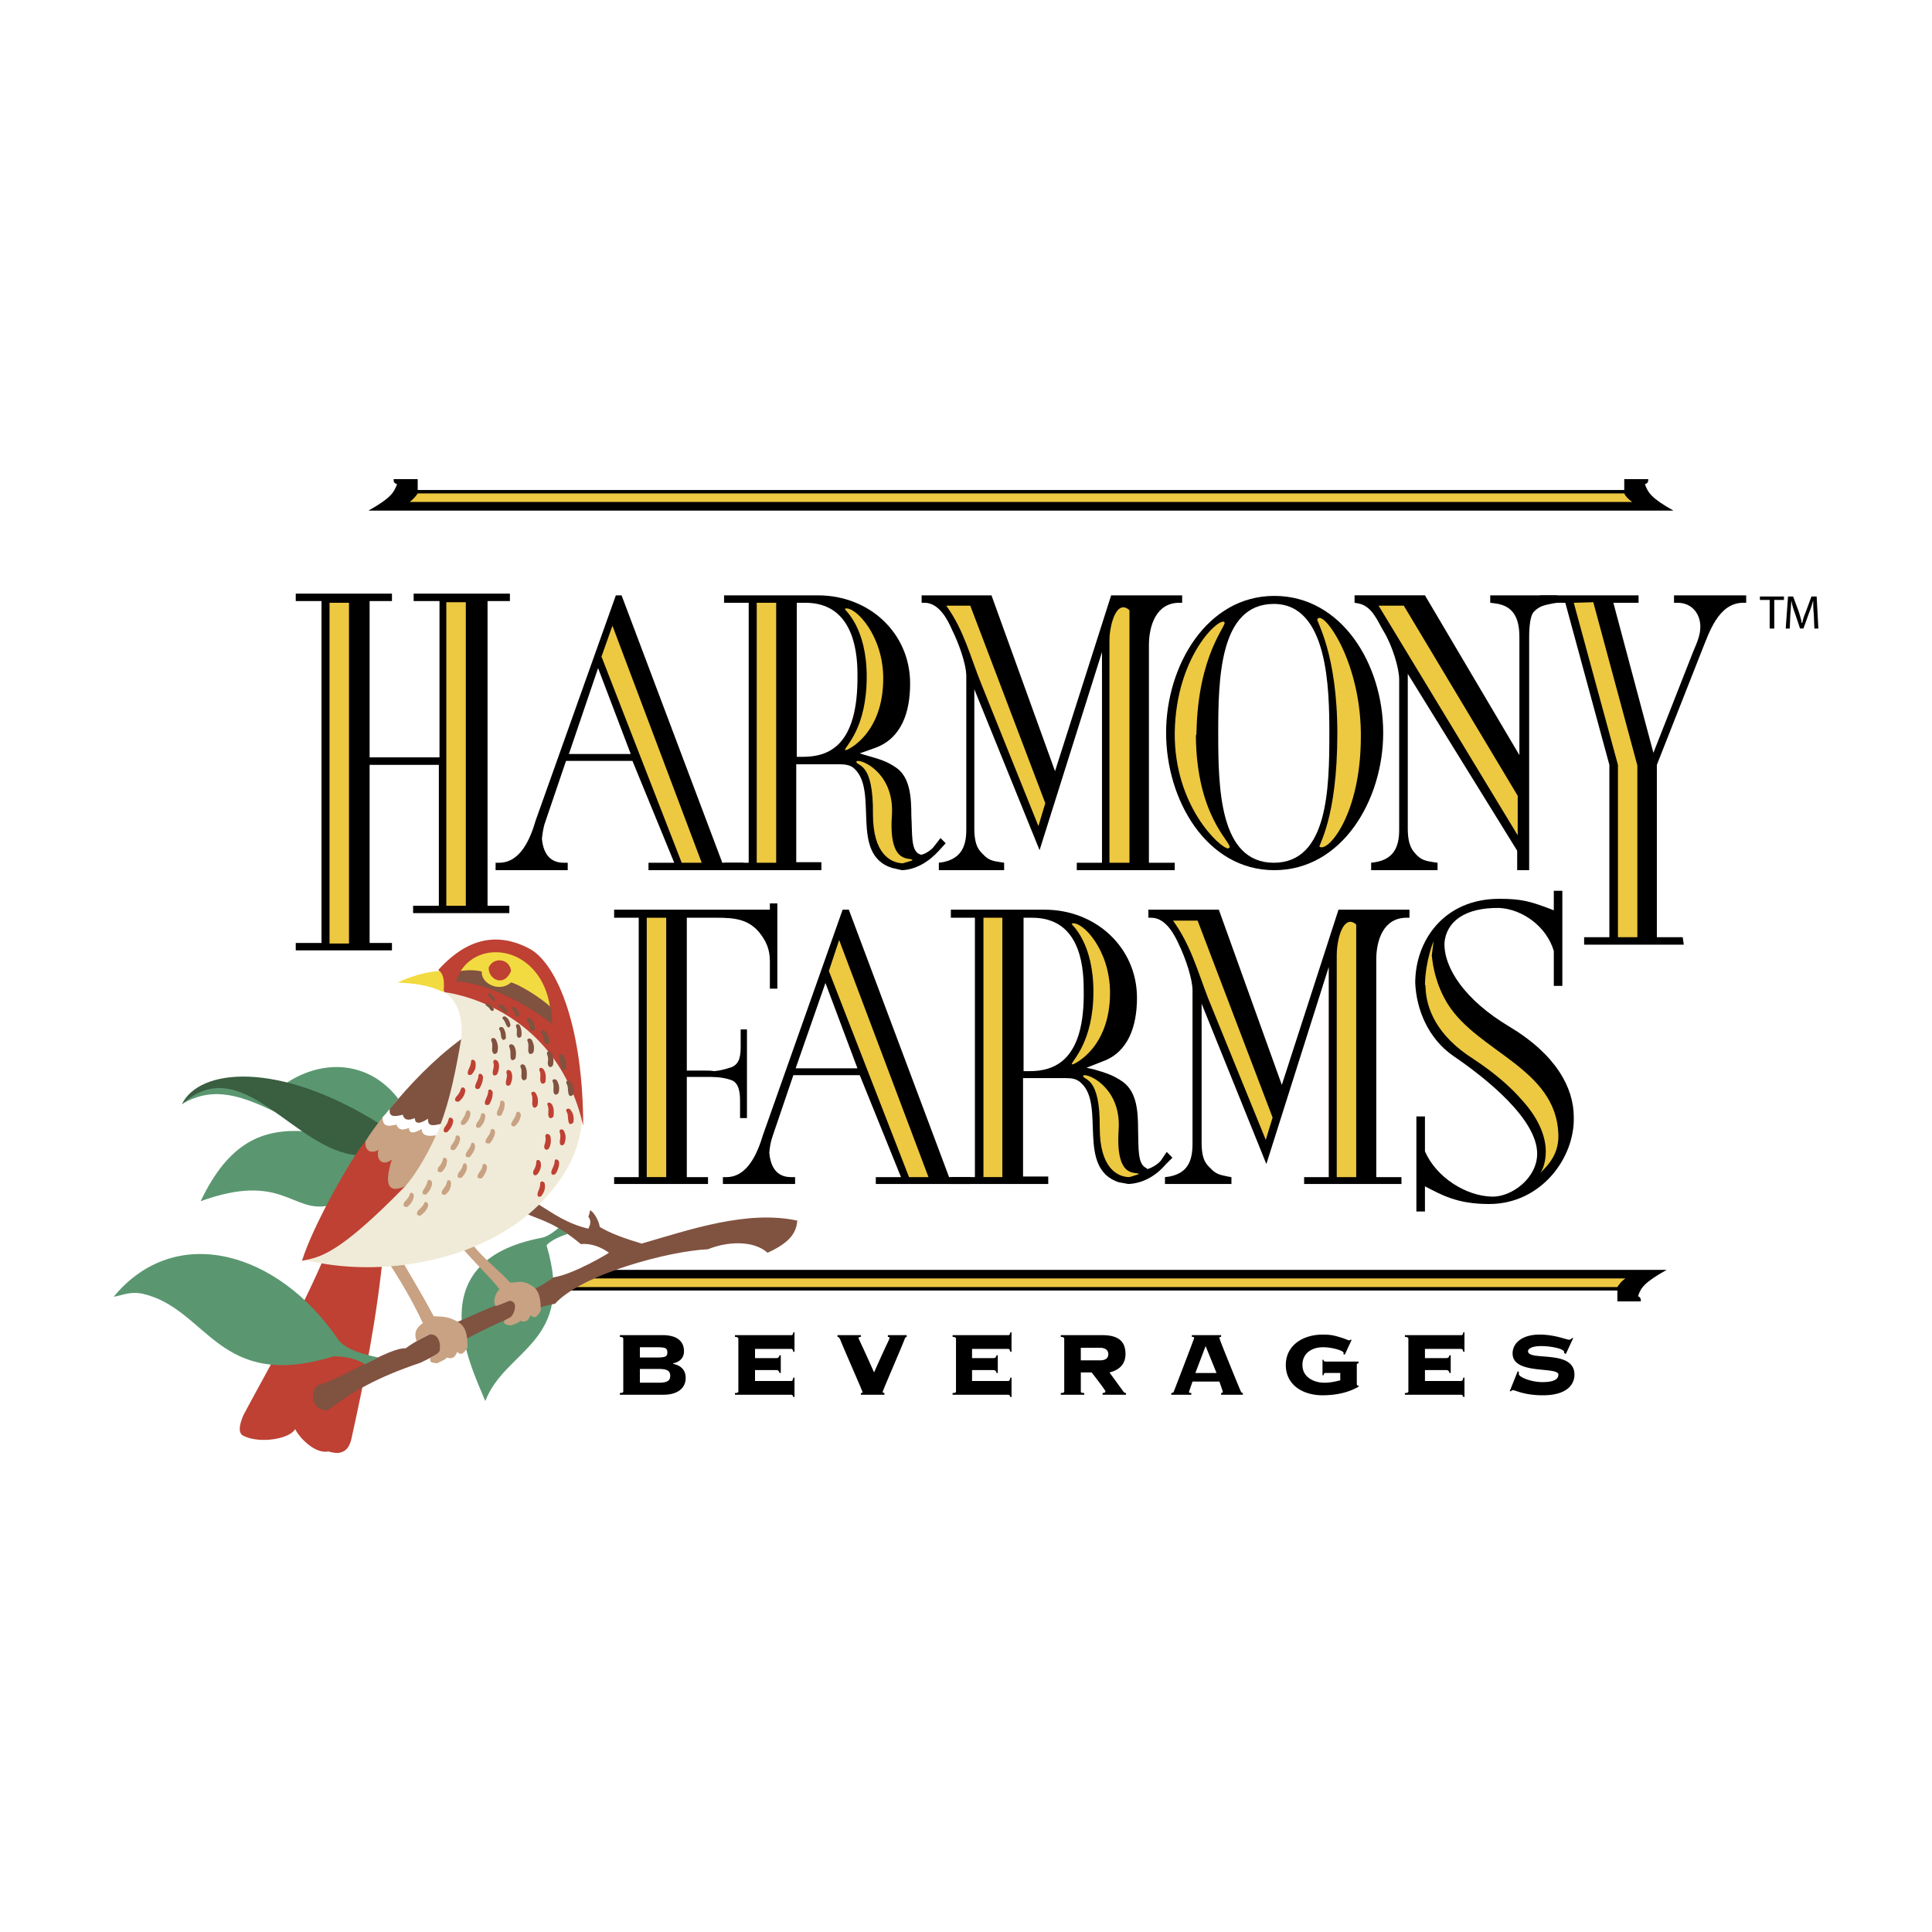
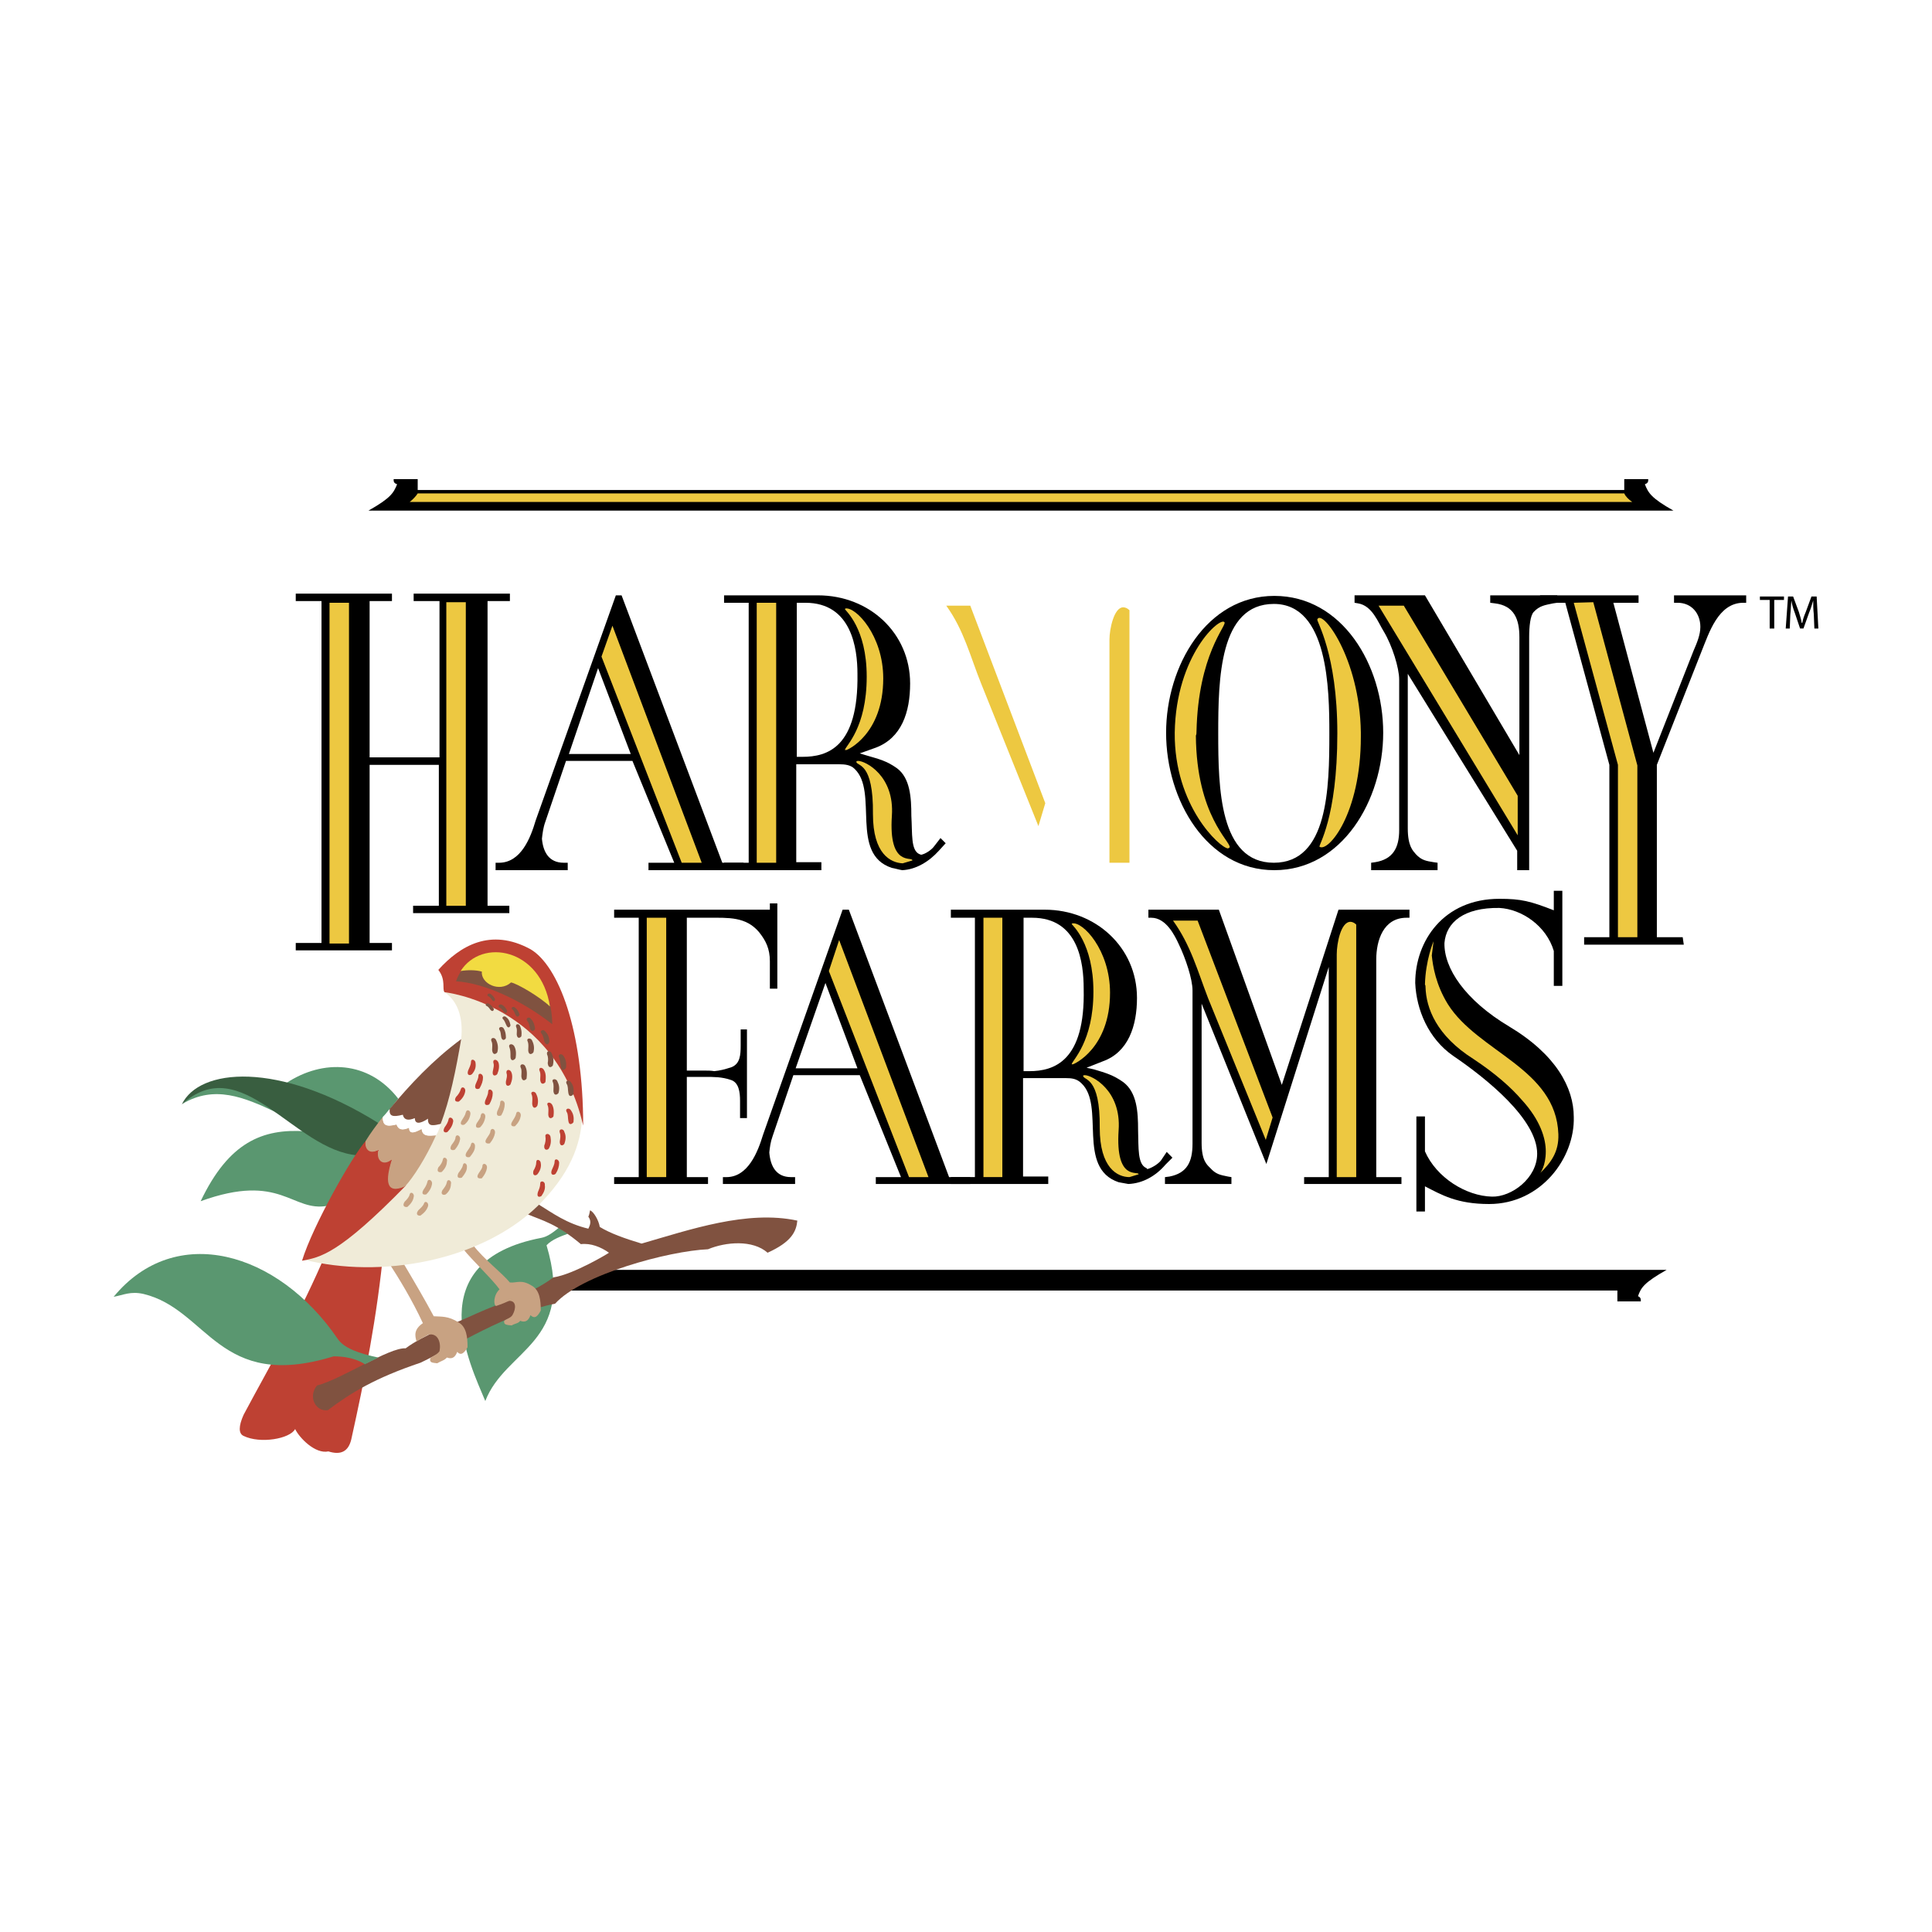
<svg xmlns="http://www.w3.org/2000/svg" width="2500" height="2500" viewBox="0 0 192.756 192.756">
  <g fill-rule="evenodd" clip-rule="evenodd">
    <path fill="#fff" d="M0 0h192.756v192.756H0V0z" />
    <path d="M134.283 128.754H55.441l3.314-2.057h107.52c-2.225 1.258-2.568 1.773-2.85 2.627.281.115.281.289.281.518h-2.34v-1.088h-27.083z" />
-     <path d="M161.367 128.412c.17-.289.451-.629.799-.865H57.899l-2.052.865h105.52z" fill="#edc841" />
    <path d="M127.139 59.453c-6.736 0-10.797 6.971-10.797 13.654 0 6.74 4.061 13.711 10.797 13.711 6.746 0 10.863-6.971 10.863-13.711 0-6.795-4.117-13.654-10.863-13.654zm-5.596 13.719c0-5.431.117-12.918 5.547-12.918 5.424 0 5.539 8.513 5.539 12.918 0 5.426-.115 12.904-5.539 12.904-5.43 0-5.547-7.478-5.547-12.904z" />
    <path d="M117.203 73.107c.117-7.768 4.57-11.647 4.967-11.021.232.34-2.625 3.196-2.795 10.907 0 .114 0 .288-.062.399.062 8 3.488 10.575 3.371 11.141 0 0 0 .055-.172.114-.799-.059-5.367-4.231-5.309-11.54z" fill="#edc841" />
-     <path d="M96.406 82.821c0 1.767-.63 2.859-2.343 3.199l-.395.056v.742h6.514v-.742l-.348-.056c-.744-.114-1.203-.173-1.771-.803-.342-.338-.855-.792-.855-2.569V68.767l6.51 16.054 6.227-19.767v21.022h-2.514v.742h9.773v-.742h-2.576V64.368c0-1.882.689-4.229 3.033-4.229h.283v-.741h-7.084l-5.6 17.543-6.34-17.543h-6.968v.741h.284c1.487 0 2.343 1.772 2.743 2.683.683 1.376 1.428 3.432 1.428 4.635v15.364h-.001z" />
    <path d="M104.289 80.134l-.686 2.287-5.717-14.229c-1.083-2.684-1.707-5.312-3.478-7.766h2.396l7.485 19.708zM110.691 63.799c0-1.032.455-3.206 1.367-3.206.178 0 .398.062.629.29v25.192h-1.996V63.799z" fill="#edc841" />
    <path d="M82.64 76.251h1.083c.572 0 1.144.059 1.542.461 2.402 2.281-.516 8.505 3.719 9.879.34.059.68.17 1.026.226 1.37-.056 2.687-.856 3.658-1.938l.683-.749-.517-.516-.627.81c-.284.396-.915.792-1.312.857-.12-.064-.17-.064-.17-.064-.862-.396-.692-1.998-.8-3.825 0-1.827-.121-3.769-1.435-4.745-1.03-.733-1.772-.906-2.965-1.255l-.748-.226 1.601-.572c2.575-.971 3.425-3.54 3.425-6.402 0-5.021-4.056-8.794-9.197-8.794H72.24v.741h2.457v25.937H72.24v.742h9.709v-.798h-2.507v-9.769h3.198zm-3.144-.742v-15.37h.856c4.625 0 5.197 4.573 5.197 7.088.114 7.367-3.023 8.282-5.484 8.282h-.569z" />
    <path d="M85.434 76.019s0-.104.174-.104c.742 0 3.654 1.478 3.375 5.478-.346 5.199 2.049 3.997 2.049 4.454l-.971.288c-1.196-.059-2.967-.917-2.967-4.909.056-5.207-1.545-4.746-1.66-5.207zM84.353 60.708c1.026-.167 3.768 2.69 3.768 6.975 0 5.599-3.598 7.141-3.657 7.141h-.169c.059-.405 2.176-2.167 2.176-7.314 0-4.853-2.117-6.566-2.176-6.745l.058-.057z" fill="#edc841" />
    <path d="M118.977 114.125c0 1.83-.574 2.916-2.287 3.258l-.461.059v.686h6.631v-.686l-.348-.059c-.799-.166-1.195-.223-1.77-.854-.34-.34-.857-.744-.857-2.514v-13.879l6.459 15.998 6.225-19.659v20.966h-2.457v.686h9.711v-.686h-2.514v-21.71c0-1.88.693-4.168 3.029-4.168h.285v-.801h-7.082l-5.654 17.478-6.283-17.478h-7.029v.801h.285c1.482 0 2.344 1.772 2.742 2.628.689 1.431 1.375 3.485 1.375 4.624v15.31z" />
    <path d="M126.969 111.496l-.682 2.232-5.768-14.168c-1.033-2.684-1.719-5.258-3.488-7.713h2.455l7.483 19.649z" fill="#edc841" />
    <path d="M105.26 107.564h1.092c.568 0 1.078.055 1.537.51 2.398 2.227-.512 8.455 3.717 9.877.338.062.684.121.969.176 1.432-.055 2.742-.799 3.713-1.938l.686-.686-.57-.576-.576.857c-.277.35-.906.744-1.365.859-.057-.115-.115-.115-.115-.115-.855-.395-.746-1.938-.801-3.773 0-1.83-.111-3.77-1.486-4.797-.969-.688-1.717-.91-2.91-1.264l-.744-.164 1.602-.633c2.568-.91 3.428-3.543 3.428-6.338 0-5.03-4.119-8.798-9.199-8.798h-9.371v.801h2.4v25.878h-2.4v.686h9.717v-.744h-2.514v-9.818h3.19zm-3.139-.695V91.563h.852c4.631 0 5.146 4.514 5.146 7.08.17 7.256-2.975 8.227-5.426 8.227h-.572v-.001z" />
    <path d="M108.059 107.33s0-.059.176-.059c.68 0 3.652 1.486 3.371 5.484-.342 5.195 1.994 4.002 1.994 4.404l-.912.281c-1.201 0-2.967-.912-2.967-4.916.052-5.194-1.602-4.682-1.662-5.194zM106.973 92.132c1.029-.225 3.775 2.628 3.775 6.919 0 5.537-3.6 7.135-3.717 7.135h-.111c.053-.402 2.17-2.232 2.17-7.25 0-4.856-2.117-6.627-2.17-6.748l.053-.056zM98.119 91.563h1.885v25.876h-1.885V91.563zM75.499 60.139h1.941v25.937h-1.941V60.139z" fill="#edc841" />
    <path d="M56.242 86.076c-1.486 0-2.055-1.082-2.173-2.396.059-.516.119-1.091.347-1.716l2.056-6.049h6.627l4.17 10.161H64.7v.742h9.482v-.742h-2.117l-10.05-26.678h-.572l-7.998 22.456c-.516 1.762-1.487 4.223-3.66 4.223h-.34v.742h7.197v-.742h-.4v-.001zm.517-10.851l2.912-8.569 3.258 8.569h-6.17z" />
    <path fill="#edc841" d="M70.011 86.076h-1.997l-8.003-20.568 1.091-3.081 8.909 23.649z" />
    <path d="M78.92 117.441c-1.48 0-2.056-1.084-2.167-2.455.056-.516.111-1.029.34-1.66l2.06-6.055h6.625l4.114 10.17h-2.513v.686h9.425v-.686H94.69l-10-26.679h-.622l-7.938 22.451c-.523 1.715-1.493 4.229-3.66 4.229h-.346v.686h7.203v-.686h-.407v-.001zm.461-10.853l2.974-8.518 3.194 8.518h-6.168z" />
    <path fill="#edc841" d="M92.634 117.441h-1.941l-7.997-20.564 1.026-3.09 8.912 23.654z" />
    <path d="M61.272 117.441v.686h9.367v-.686h-2.115v-9.998h1.772c.97 0 1.712 0 2.568.285.863.23.971 1.258.971 2.111v1.715h.689v-8.85h-.627v1.596c0 .967-.062 1.83-.912 2.172-.686.223-1.141.342-1.719.396-.34-.055-.627-.055-.915-.055h-1.827v-15.25h2.115c2.056 0 3.775-.117 5.088 1.431.68.857 1.083 1.655 1.083 2.909v2.739h.745v-8.511h-.745v.63H61.272v.801h2.454v25.878h-2.454v.001z" />
    <path fill="#edc841" d="M64.527 91.563h1.941v25.876h-1.941V91.563z" />
    <path d="M43.849 75.562h-6.972V59.968h2.229v-.741h-9.599v.741h2.57V94.08h-2.57v.738h9.599v-.738h-2.229V76.31h6.907v14.057h-2.569v.735h9.601v-.735h-2.173V59.968h2.23v-.741H41.27v.741h2.579v15.594z" />
    <path fill="#edc841" d="M32.877 60.139h1.942v33.996h-1.942V60.139zM44.529 60.083h1.945V90.37h-1.945V60.083z" />
    <path d="M68.752 48.886h93.3v-1.084h2.393c0 .229 0 .398-.336.51.336.86.623 1.376 2.854 2.634H36.759c2.229-1.258 2.515-1.774 2.86-2.634-.346-.111-.346-.281-.346-.51h2.401v1.084h27.078z" />
    <path d="M41.675 49.226c-.173.291-.51.627-.801.856H162.85c-.344-.229-.684-.565-.797-.856H41.675z" fill="#edc841" />
    <path d="M160.965 60.139h2.514v-.741h-9.826v.741h2.518l4.396 16.171v17.195h-2.518v.745h9.943l-.109-.745h-2.578V76.31l4.455-11.312c.744-1.827 1.66-4.86 4.176-4.86h.281v-.741h-7.199v.741h.35c1.422 0 2.277 1.085 2.277 2.405 0 .795-.34 1.599-.686 2.396l-3.998 10.17-3.996-14.97z" />
    <path fill="#edc841" d="M157.016 60.139l1.947-.056 4.396 16.283v17.139h-1.937V76.31l-4.406-16.171z" />
    <path d="M142.168 59.397h-7.023v.741l.34.059c1.43.229 2 1.889 2.572 2.804.854 1.422 1.539 3.654 1.539 4.795v15.025c0 1.767-.625 2.912-2.395 3.199l-.402.056v.742h6.627v-.742l-.398-.056c-.691-.114-1.203-.173-1.773-.803-.285-.338-.801-.792-.801-2.569V67.227l10.916 17.652v1.938h1.195V63.57c0-1.085.117-2.176.457-2.517.576-.627 1.143-.687 1.943-.856l.4-.059v-.741h-6.684v.741l.461.059c1.939.229 2.449 1.598 2.449 3.373v11.769l-9.423-15.942z" />
    <path fill="#edc841" d="M137.541 60.426h2.516l11.365 18.97v3.944l-13.881-22.914zM131.43 61.795c.453-1.088 4.229 3.834 4.342 11.256v.458c0 7.716-3.258 11.54-4.117 10.975-.166-.114 1.771-2.749 1.771-11.312 0-8.004-2.112-11.203-1.996-11.377z" />
    <path d="M142.168 118.359c1.658.854 3.199 1.766 6.4 1.766 5.197 0 8.568-4.621 8.447-8.684 0-2.91-1.762-6.225-6.451-9.031-4.396-2.623-6.51-5.82-6.451-8.331.17-2.059 1.941-3.546 5.48-3.494 2.232.121 4.682 1.778 5.43 4.292v3.484h.852v-9.488h-.852v1.947c-2.342-.915-3.26-1.146-5.43-1.146-5.539 0-8.396 4.176-8.396 8.396.117 2.684 1.314 5.547 3.771 7.262 3.371 2.287 8.395 6.344 8.395 9.77 0 2.455-2.568 4.34-4.512 4.285-2.572-.059-5.535-1.889-6.684-4.518v-3.48h-.854v9.48h.854v-2.51h.001z" />
    <path d="M147.025 105.67c-3.709-2.34-4.74-5.082-4.801-7.191 0-.117 0-.174-.057-.238.057-2.448.859-4.334.859-4.334l-.176 1.425c.113 1.088.406 2.909 1.602 4.854 3.027 4.803 10.801 6.402 11.027 12.973.059 1.77-.742 2.855-1.883 3.943.111-.061.627-.801.627-2.232 0-1.254-.516-3.086-2.398-5.137-1.03-1.202-2.628-2.629-4.8-4.063zM133.367 95.22c0-1.084.398-3.251 1.373-3.251.17 0 .404.105.57.275v25.198h-1.943V95.22z" fill="#edc841" />
    <path d="M176.561 62.708h.457v-2.851h.97v-.342h-2.402v.342h.975v2.851zM181.02 62.708h.398l-.17-3.193h-.52l-.566 1.539c-.17.406-.291.742-.346 1.088h-.062c-.049-.347-.16-.683-.281-1.088l-.572-1.539h-.51l-.229 3.193h.402l.055-1.37c.059-.51.059-1.026.111-1.425.057.398.17.794.344 1.251l.52 1.543h.336l.572-1.599c.17-.402.285-.797.402-1.196 0 .398 0 .915.059 1.372l.057 1.424z" />
    <path d="M55.788 122.465c-.572.461-1.141.918-1.769 1.033-12.288 2.346-7.088 12.684-5.601 16.285 1.997-5.203 9.021-5.777 6.111-15.541.514-.57 1.484-.918 2.112-1.146-.285-.229-.628-.403-.853-.631z" fill="#5a9770" />
    <path d="M32.645 124.758c-2.742 6.455-5.54 11.143-8.337 16.389-.517 1.146-.517 1.889 0 2.117 1.656.805 4.624.289 5.138-.689.408.863 2 2.52 3.317 2.232 1.255.396 2 0 2.285-1.201 1.313-5.939 2.569-12.111 3.255-19.252l-1.713-1.545c-1.31.634-2.628 1.32-3.945 1.949z" fill="#be4133" />
    <path d="M79.551 121.781c-5.026-1.082-10.74.912-15.54 2.291-1.713-.516-3.141-1.031-4.171-1.66-.108-.686-.63-1.543-.971-1.656-.055.229-.055.395-.17.631.34.453.17.855 0 1.199-2.173-.518-3.543-1.543-5.03-2.461-.34.344-.683.689-1.026 1.025 1.483.631 2.857.918 5.312 2.979.971-.121 2 .281 2.8.855.057 0-3.537 2.168-5.54 2.461-2.457 1.824-5.029 2.396-7.657 3.596-2.458 1.141-5.255 2.111-7.085 3.48-1.654-.107-6.396 3.088-8.854 3.713-.915 1.146-.115 2.631 1.088 2.461 2.281-1.717 4.683-3.203 9.252-4.74 3.596-1.715 8.514-4.914 13.426-5.889 2.628-2.914 11.311-5.256 15.253-5.428 1.772-.738 4.458-.967 5.945.346 2.4-1.084 2.86-2.117 2.968-3.203z" fill="#805240" />
    <path d="M46.186 124.582c.915 1.148 2.973 3.086 3.653 4.057-.621.572-.621 1.6-.336 1.658.854-.283.971-.396 1.313-.512.686 0 .686.74.34 1.369-.169.34-.571.396-.856.625-.059.402.229.402.745.461.396-.229.627-.174.856-.461.452.174.801.059 1.027-.566.46.451.742.051 1.026-.459 0-1.033-.109-2-.856-2.455-1.082-.689-1.487-.287-2.226-.344-.856-1.025-2.625-2.346-3.654-3.713-.457.112-.686.227-1.032.34zM38.702 125.844c1.144 1.766 2.398 3.822 3.49 6.168-.922.625-.804 1.256-.631 1.826.51-.342.915-.51 1.196-.686.975-.174 1.262.854 1.092 1.656-.232.34-.631.457-.916.689-.117.457.17.457.684.518.402-.236.742-.295.968-.576.461.168.801.059 1.033-.566.396.451.739.057 1.029-.459 0-1.033-.114-2-.859-2.461-1.082-.689-1.768-.576-2.514-.631-.856-1.602-1.885-3.367-3.141-5.479-.513-.058-.915.001-1.431.001z" fill="#c8a282" />
    <path d="M37.73 135.439c-1.886-.402-3.422-.918-4.053-1.885-5.941-8.686-16.168-11.658-22.339-4.172.969-.172 1.657-.574 2.968-.287 6.461 1.543 7.487 9.77 18.97 6.229 1.882 0 2.803.576 3.143.793.227-.162 1.083-.51 1.311-.678z" fill="#5a9770" />
    <path d="M43.904 96.877c2.108-2.396 4.797-4.229 8.798-2.059 1.944 1.03 3.144 4.232 3.938 8.002 1.49 5.826 3.37 11.195-2.971 17.479-5.707 5.545-15.707 7.311-23.362 5.371 8.739-2.861 14.446-13.994 15.705-21.994.232-2.232-.396-3.834-1.654-4.682-.284-.293.347-1.031-.454-2.117z" fill="#f0ebd8" />
    <path d="M44.359 98.994c-.285-.293.17-1.205-.627-2.23 2.17-2.402 5.203-4.227 9.197-2.06 2.797 1.655 5.255 8.06 5.255 17.597-2.798-12.164-13.825-13.307-13.825-13.307z" fill="#be4133" />
    <path d="M27.56 110.98c-3.252-1.537-6.167-2.74-9.364-.848 2.628-2.747 6.112-1.777 9.364.848z" fill="#5a9770" />
    <path d="M45.499 97.904c1.772-5.03 9.544-2.798 9.603 4.283-3.144-2.458-6.854-4.117-9.603-4.283z" fill="#805240" />
    <path d="M54.87 100.418c-1.024-.971-3.258-2.285-3.883-2.4-1.147 1.033-3.023.115-2.915-1.084-.625-.17-1.426-.17-2.112-.057 2.112-3.314 7.995-2.287 8.91 3.541z" fill="#f2db41" />
-     <path d="M48.758 96.528c-.056 1.202 1.542 2.007 2.229.349-.114-1.202-1.716-1.49-2.229-.349z" fill="#be4133" />
    <path d="M30.472 112.869c-4.279-.287-7.651 1.088-10.452 6.975 8.056-2.918 9.086 1.141 12.688.455 1.31-2.406 1.539-2.801 2.908-5.197-1.882-.346-3.595-1.2-5.144-2.233zM39.734 109.617c-2.918-3.775-7.487-4.004-11.197-1.543 2.111.402 6.108 2.115 9.193 4.057.631-.858 1.259-1.545 2.004-2.514z" fill="#5a9770" />
    <path d="M46.986 105.963c0 .281-.169.568-.284.852-.17.516.229.516.399.342.287-.342.401-.684.346-1.086 0-.342-.461-.516-.461-.108zM47.732 107.33c0 .289-.174.57-.285.859-.176.516.226.516.396.4.229-.4.346-.748.346-1.09 0-.395-.457-.509-.457-.169zM48.702 108.928c0 .287-.17.574-.284.863-.17.51.167.51.395.398.229-.398.346-.746.346-1.148 0-.336-.457-.51-.457-.113z" fill="#be4133" />
    <path d="M49.901 110.014c0 .287-.167.572-.288.859-.169.516.226.516.402.4.226-.4.34-.744.34-1.141.001-.341-.454-.458-.454-.118zM47.963 111.273c0 .281-.231.51-.405.799-.226.453.114.51.344.4.288-.287.458-.631.516-1.031.055-.339-.346-.568-.455-.168zM48.934 112.816c0 .281-.232.51-.402.799-.284.459.111.51.338.459.29-.346.46-.688.516-1.031.058-.397-.344-.57-.452-.227zM51.502 111.102c-.062.287-.231.512-.401.797-.285.461.114.516.284.461.346-.348.516-.684.572-1.027.059-.407-.402-.575-.455-.231z" fill="#c8a282" />
    <path d="M50.529 107.049c.111.281 0 .57-.055.852-.059.576.343.455.458.289.17-.408.225-.805.114-1.141-.115-.403-.572-.403-.517 0zM49.218 106.021c.111.279 0 .566-.059.912-.059.51.344.396.455.223.17-.395.226-.797.121-1.135-.121-.351-.576-.408-.517 0z" fill="#be4133" />
    <path d="M49.042 103.904c.117.229.059.568.059.854.059.574.402.4.513.23a1.676 1.676 0 0 0-.111-1.199c-.118-.346-.633-.287-.461.115zM49.839 102.764c.121.164.121.451.177.738.114.402.399.229.458.059 0-.4-.059-.688-.232-.971-.167-.235-.573-.113-.403.174zM50.816 104.473c.115.285.115.572.115.916 0 .574.396.395.51.166.062-.396.062-.797-.114-1.135-.171-.346-.624-.287-.511.053zM52.644 103.904c.115.287.059.568.059.912.056.516.396.342.516.172.111-.4.056-.797-.12-1.143-.112-.343-.625-.284-.455.059zM51.502 102.477c.109.229.053.451.053.738.056.461.346.346.461.174.056-.402 0-.684-.115-.979-.113-.336-.516-.281-.399.067zM52.588 101.846c.17.17.225.457.281.744.179.455.46.23.519.057-.059-.4-.17-.746-.401-.969-.174-.293-.569-.114-.399.168zM54.019 103.1c.168.23.227.518.281.805.229.516.455.229.514.049 0-.393-.111-.738-.398-1.025-.17-.283-.631-.109-.397.171zM51.101 100.701c.17.111.226.346.34.568.17.295.347.115.402-.053-.112-.283-.231-.516-.458-.68-.17-.177-.454.001-.284.165zM50.186 101.678c.17.168.229.396.343.625.174.344.344.174.402 0-.059-.344-.17-.625-.402-.797-.229-.236-.513 0-.343.172zM49.839 100.537c.177.051.291.217.402.396.287.283.344.055.344-.121-.112-.225-.285-.453-.51-.568-.236-.107-.461.115-.236.293zM48.532 100.359c.17.059.281.229.402.395.225.234.337.059.337-.107-.17-.229-.282-.402-.513-.51-.226-.121-.399.107-.226.222zM48.702 99.391c.168.057.288.229.399.396.229.229.285 0 .285-.119a1.432 1.432 0 0 0-.451-.51c-.233-.107-.403.115-.233.233zM51.958 106.531c.115.23.059.572.059.854.056.574.402.396.516.234.056-.463.056-.857-.114-1.205-.122-.344-.631-.283-.461.117z" fill="#805240" />
    <path d="M53.048 109.215c.108.287.05.625.05.918.059.57.405.396.517.168a1.57 1.57 0 0 0-.111-1.139c-.116-.35-.634-.291-.456.053zM53.846 106.869c.109.234.053.574.053.859.056.568.402.4.517.23.055-.459.055-.855-.115-1.145-.174-.399-.631-.34-.455.056zM54.647 110.301c.108.285.056.572.056.918.053.51.399.336.513.17.057-.408.057-.803-.114-1.141-.177-.35-.631-.293-.455.053z" fill="#be4133" />
    <path d="M55.157 107.959c.115.281.059.572.059.912.057.512.399.344.51.17.121-.451.062-.801-.111-1.141-.115-.336-.628-.281-.458.059zM54.585 105.217c.117.23.117.566.062.854.056.576.396.402.51.23.115-.459.059-.854-.114-1.197-.118-.346-.572-.288-.458.113zM55.788 105.506c.108.277.108.564.17.908.056.52.399.348.514.117.056-.461 0-.803-.229-1.143-.171-.343-.629-.23-.455.118zM56.527 108.129c.169.227.114.576.169.857.062.572.405.338.522.176.052-.457 0-.865-.231-1.146-.17-.344-.631-.235-.46.113z" fill="#805240" />
    <path d="M56.527 110.926c.169.229.114.57.169.857.062.576.405.348.522.174.052-.461 0-.803-.231-1.141-.17-.345-.631-.23-.46.11zM55.847 112.99c.111.281.049.568 0 .912 0 .51.34.395.455.223.17-.451.17-.854 0-1.193-.06-.35-.576-.35-.455.058zM54.416 113.387c.055.287 0 .629-.115.91-.055.518.347.459.455.295.231-.402.231-.805.17-1.15-.056-.399-.567-.399-.51-.055zM53.503 115.955c0 .287-.115.574-.285.855-.12.518.226.518.396.35.284-.35.404-.75.34-1.092.001-.341-.451-.509-.451-.113zM55.331 115.898c0 .291-.174.572-.288.859-.173.518.229.518.398.344.229-.344.346-.744.346-1.088.001-.339-.456-.509-.456-.115zM53.898 118.072c0 .336-.114.572-.229.854-.167.568.176.516.349.402.281-.402.396-.746.34-1.084.058-.4-.46-.512-.46-.172z" fill="#be4133" />
    <path d="M46.986 114.189c-.055.281-.284.51-.454.797-.232.451.114.518.34.451.284-.336.516-.682.516-1.025.059-.396-.346-.568-.402-.223zM45.45 113.441c0 .287-.235.574-.404.797-.292.518.114.576.34.461.291-.346.461-.684.516-1.025.058-.348-.347-.576-.452-.233z" fill="#c8a282" />
    <path d="M44.754 111.676c-.049.281-.225.568-.395.797-.285.518.12.57.287.459.343-.35.513-.688.569-1.033.059-.344-.399-.567-.461-.223z" fill="#be4133" />
    <path d="M44.189 115.674c-.056.281-.226.568-.458.797-.229.512.173.512.342.455.344-.34.511-.684.511-1.027.121-.34-.34-.569-.395-.225zM46.186 116.242c-.056.287-.285.568-.455.799-.232.516.115.516.34.457.285-.338.513-.688.513-1.027.062-.403-.339-.573-.398-.229zM48.133 116.301c0 .285-.231.51-.401.801-.285.455.111.51.34.455.288-.34.46-.689.513-1.027.058-.395-.396-.575-.452-.229zM44.584 117.951c-.056.293-.226.516-.452.807-.229.455.167.514.346.4.337-.283.51-.635.51-1.031.112-.342-.342-.57-.404-.176zM42.646 117.893c-.059.293-.229.574-.398.811-.288.51.115.51.285.455.346-.342.516-.691.571-1.031.058-.396-.402-.571-.458-.235zM40.875 119.158c-.059.283-.285.516-.51.744-.288.451.053.566.284.51.337-.287.566-.623.621-.971.118-.343-.284-.625-.395-.283zM42.303 120.07c-.111.283-.344.457-.572.686-.343.461.056.574.229.516.402-.287.627-.572.742-.918.114-.342-.285-.625-.399-.284zM46.476 110.98c-.059.293-.231.516-.405.803-.284.461.115.518.285.402.346-.287.516-.631.575-1.031.055-.338-.347-.568-.455-.174z" fill="#c8a282" />
    <path d="M45.96 108.705c-.059.223-.229.51-.461.738-.284.455.118.512.288.455.343-.281.569-.625.63-1.027.059-.34-.346-.574-.457-.166z" fill="#be4133" />
-     <path d="M43.849 96.877c-1.546.109-2.919.572-4.174 1.141 1.491.115 2.912.168 4.569.977.115-.977.056-1.722-.395-2.118z" fill="#f2db41" />
    <path d="M37.792 112.072c-10.056-6.289-17.939-5.484-19.652-1.883 5.998-5.488 11.138 4.566 17.534 5.076.687-1.191 1.256-1.994 2.118-3.193z" fill="#395e40" />
    <path d="M36.476 113.844c-1.317 1.486-5.255 8.398-6.343 11.941 1.83-.35 3.66-.631 10.399-7.541-1.313.682-2.285.223-1.369-2.627-.916.572-1.602.057-1.37-.918-.631.287-1.317.287-1.317-.855z" fill="#be4133" />
    <path d="M38.188 111.441c0 .803.285 1.031 1.376.744.17.518.568.631 1.252.287 0 .625.399.686 1.255.109.062.918.807.689 1.432.689-1.027 2.287-2.288 4.227-3.085 5.088-1.945.854-1.995-.574-1.312-2.686-.973.797-1.659-.057-1.313-.975-.977.566-1.432-.107-1.317-.855.454-.744 1.085-1.598 1.712-2.401z" fill="#c8a282" />
    <path d="M43.503 113.271c-.625.055-1.37.17-1.432-.625-.856.451-1.255.451-1.255-.121-.684.291-1.082.178-1.252-.34-1.141.287-1.376 0-1.376-.744.235-.223.461-.516.689-.797-.059.744.285.852 1.311.574.111.51.516.623 1.2.336 0 .576.458.631 1.313.059-.056.859.63.688 1.317.518-.169.394-.287.801-.515 1.14z" fill="#fff" />
    <path d="M43.963 112.131c-.575.113-1.317.395-1.261-.518-.856.572-1.313.518-1.313-.059-.684.287-1.088.174-1.2-.336-1.083.277-1.37.113-1.311-.574 1.997-2.404 4.284-4.861 7.135-6.969-.514 3.02-1.138 6.116-2.05 8.456z" fill="#805240" />
-     <path d="M62.184 138.807c0 .117-.056.172-.34.172v.174h4.343c1.592 0 2.223-.803 2.223-1.66 0-.859-.51-1.254-1.252-1.428v-.049c.622-.115 1.083-.518 1.083-1.207 0-1.141-.915-1.602-2.112-1.602h-4.284v.174c.284 0 .34.115.34.174v5.252h-.001zm1.657-4.393h1.545c.97 0 1.196.053 1.196.516 0 .453-.226.51-1.196.51h-1.545v-1.026zm0 2.166h1.886c.797 0 1.14.168 1.14.684s-.342.689-1.14.689h-1.886v-1.373zm14.057-1.369h-.117c-.057.172-.115.287-.341.287h-2.111v-.918h3.592c.121 0 .176.057.232.293h.114v-1.949h-.114c-.056.283-.111.283-.232.283h-5.595v.174c.285 0 .34.115.34.174v5.252c0 .117-.056.172-.34.172v.174h5.595c.121 0 .176.055.232.229h.114v-1.938h-.114c-.056.275-.111.336-.232.336h-3.592v-1.088h2.111c.226 0 .284.121.341.291h.117v-1.772zm10.34 3.941v-.174c-.117 0-.173-.055-.173-.113 0-.115 2.114-4.967 2.229-5.369.055-.057.114-.115.17-.115v-.174h-1.882v.174c.111 0 .17.059.17.115 0 .113-.229.453-1.545 3.432-1.37-3.09-1.543-3.318-1.543-3.432 0-.057 0-.115.232-.115v-.174h-2.343v.174c.114 0 .17.059.284.287.232.631 2.229 5.139 2.229 5.256 0 0 0 .055-.17.055v.174h2.342v-.001zm11.311-3.941h-.117c-.049.172-.107.287-.342.287h-2.109v-.918h3.599c.111 0 .166.057.225.293h.115v-1.949h-.115c-.059.283-.113.283-.225.283h-5.54v.174c.278 0 .34.115.34.174v5.252c0 .117-.062.172-.34.172v.174h5.541c.111 0 .166.055.225.229h.115v-1.938h-.115c-.059.275-.113.336-.225.336h-3.599v-1.088h2.109c.234 0 .293.121.342.291h.117v-1.772h-.001zm8.283 1.717h1.082c.176.223 1.373 1.77 1.373 1.879 0 .117-.111.172-.281.172v.174h2.336v-.174a.317.317 0 0 1-.283-.172l-1.367-1.879c.971-.236 1.598-.811 1.598-1.838 0-1.252-.684-1.883-2.346-1.883h-4.109v.174c.283 0 .344.115.344.174v5.252c0 .117-.061.172-.344.172v.174h2.342v-.174c-.287 0-.344-.055-.344-.172v-1.879h-.001zm0-2.461h1.889c.682 0 .854.342.854.623 0 .35-.172.631-.854.631h-1.889v-1.254zm12.453-.168l1.088 2.684h-2.111l1.023-2.684zm1.375 3.539c.053.17.342.969.342 1.027s-.059.113-.17.113v.174H124v-.174c-.113 0-.17-.055-.283-.342-.688-1.654-2.057-5.027-2.057-5.141 0-.115.053-.115.172-.115v-.174h-2.92v.174c.117 0 .23 0 .23.115 0 .059-1.885 4.973-1.998 5.254-.057.174-.113.229-.285.229v.174h2v-.174c-.17 0-.227 0-.227-.113 0-.059.057-.168.344-1.027h2.684zm12.057-.119c-.518.119-.971.234-1.602.234-.971 0-2.17-.51-2.17-1.771 0-1.199.967-1.768 2.059-1.768.912 0 2.053.34 2.053.568 0 .055 0 .055-.059.107l.174.059.686-1.48h-.117s-.053.057-.17.057c-.057 0-.398-.17-.805-.285-.738-.232-1.082-.287-1.82-.287-1.889 0-3.66 1.027-3.66 3.029 0 2.053 1.771 3.025 3.66 3.025 1.369 0 2.625-.283 3.596-.857v-.115h-.057c-.117 0-.117-.107-.117-.227v-1.826c0-.117.062-.166.174-.166v-.174h-3.318c-.107 0-.17-.062-.17-.176h-.107v1.543h.107c0-.111.062-.227.17-.227h1.494v.737h-.001zm11.021-2.508h-.115c-.053.172-.113.287-.34.287h-2.115v-.918h3.602c.107 0 .174.057.229.293h.111v-1.949h-.111c-.055.283-.121.283-.229.283h-5.602v.174c.285 0 .346.115.346.174v5.252c0 .117-.061.172-.346.172v.174h5.602c.107 0 .174.055.229.229h.111v-1.938h-.111c-.055.275-.121.336-.229.336h-3.602v-1.088h2.115c.227 0 .287.121.34.291h.115v-1.772zm5.885 3.596h.115c.057-.057.117-.109.227-.109.23 0 1.086.51 2.973.51 2.398 0 3.145-1.08 3.145-2.057 0-2.57-4.631-1.309-4.631-2.342 0-.229.346-.51 1.314-.51 1.025 0 2.283.281 2.283.574v.109l.174.107.738-1.594h-.111c-.059.059-.17.172-.285.172-.283 0-1.424-.516-2.967-.516-1.664 0-2.686.797-2.686 1.885 0 2.172 4.568 1.26 4.568 2.113 0 .459-.457.744-1.602.744-1.141 0-2.344-.516-2.344-.797v-.229l-.113-.057-.798 1.997z" />
  </g>
</svg>